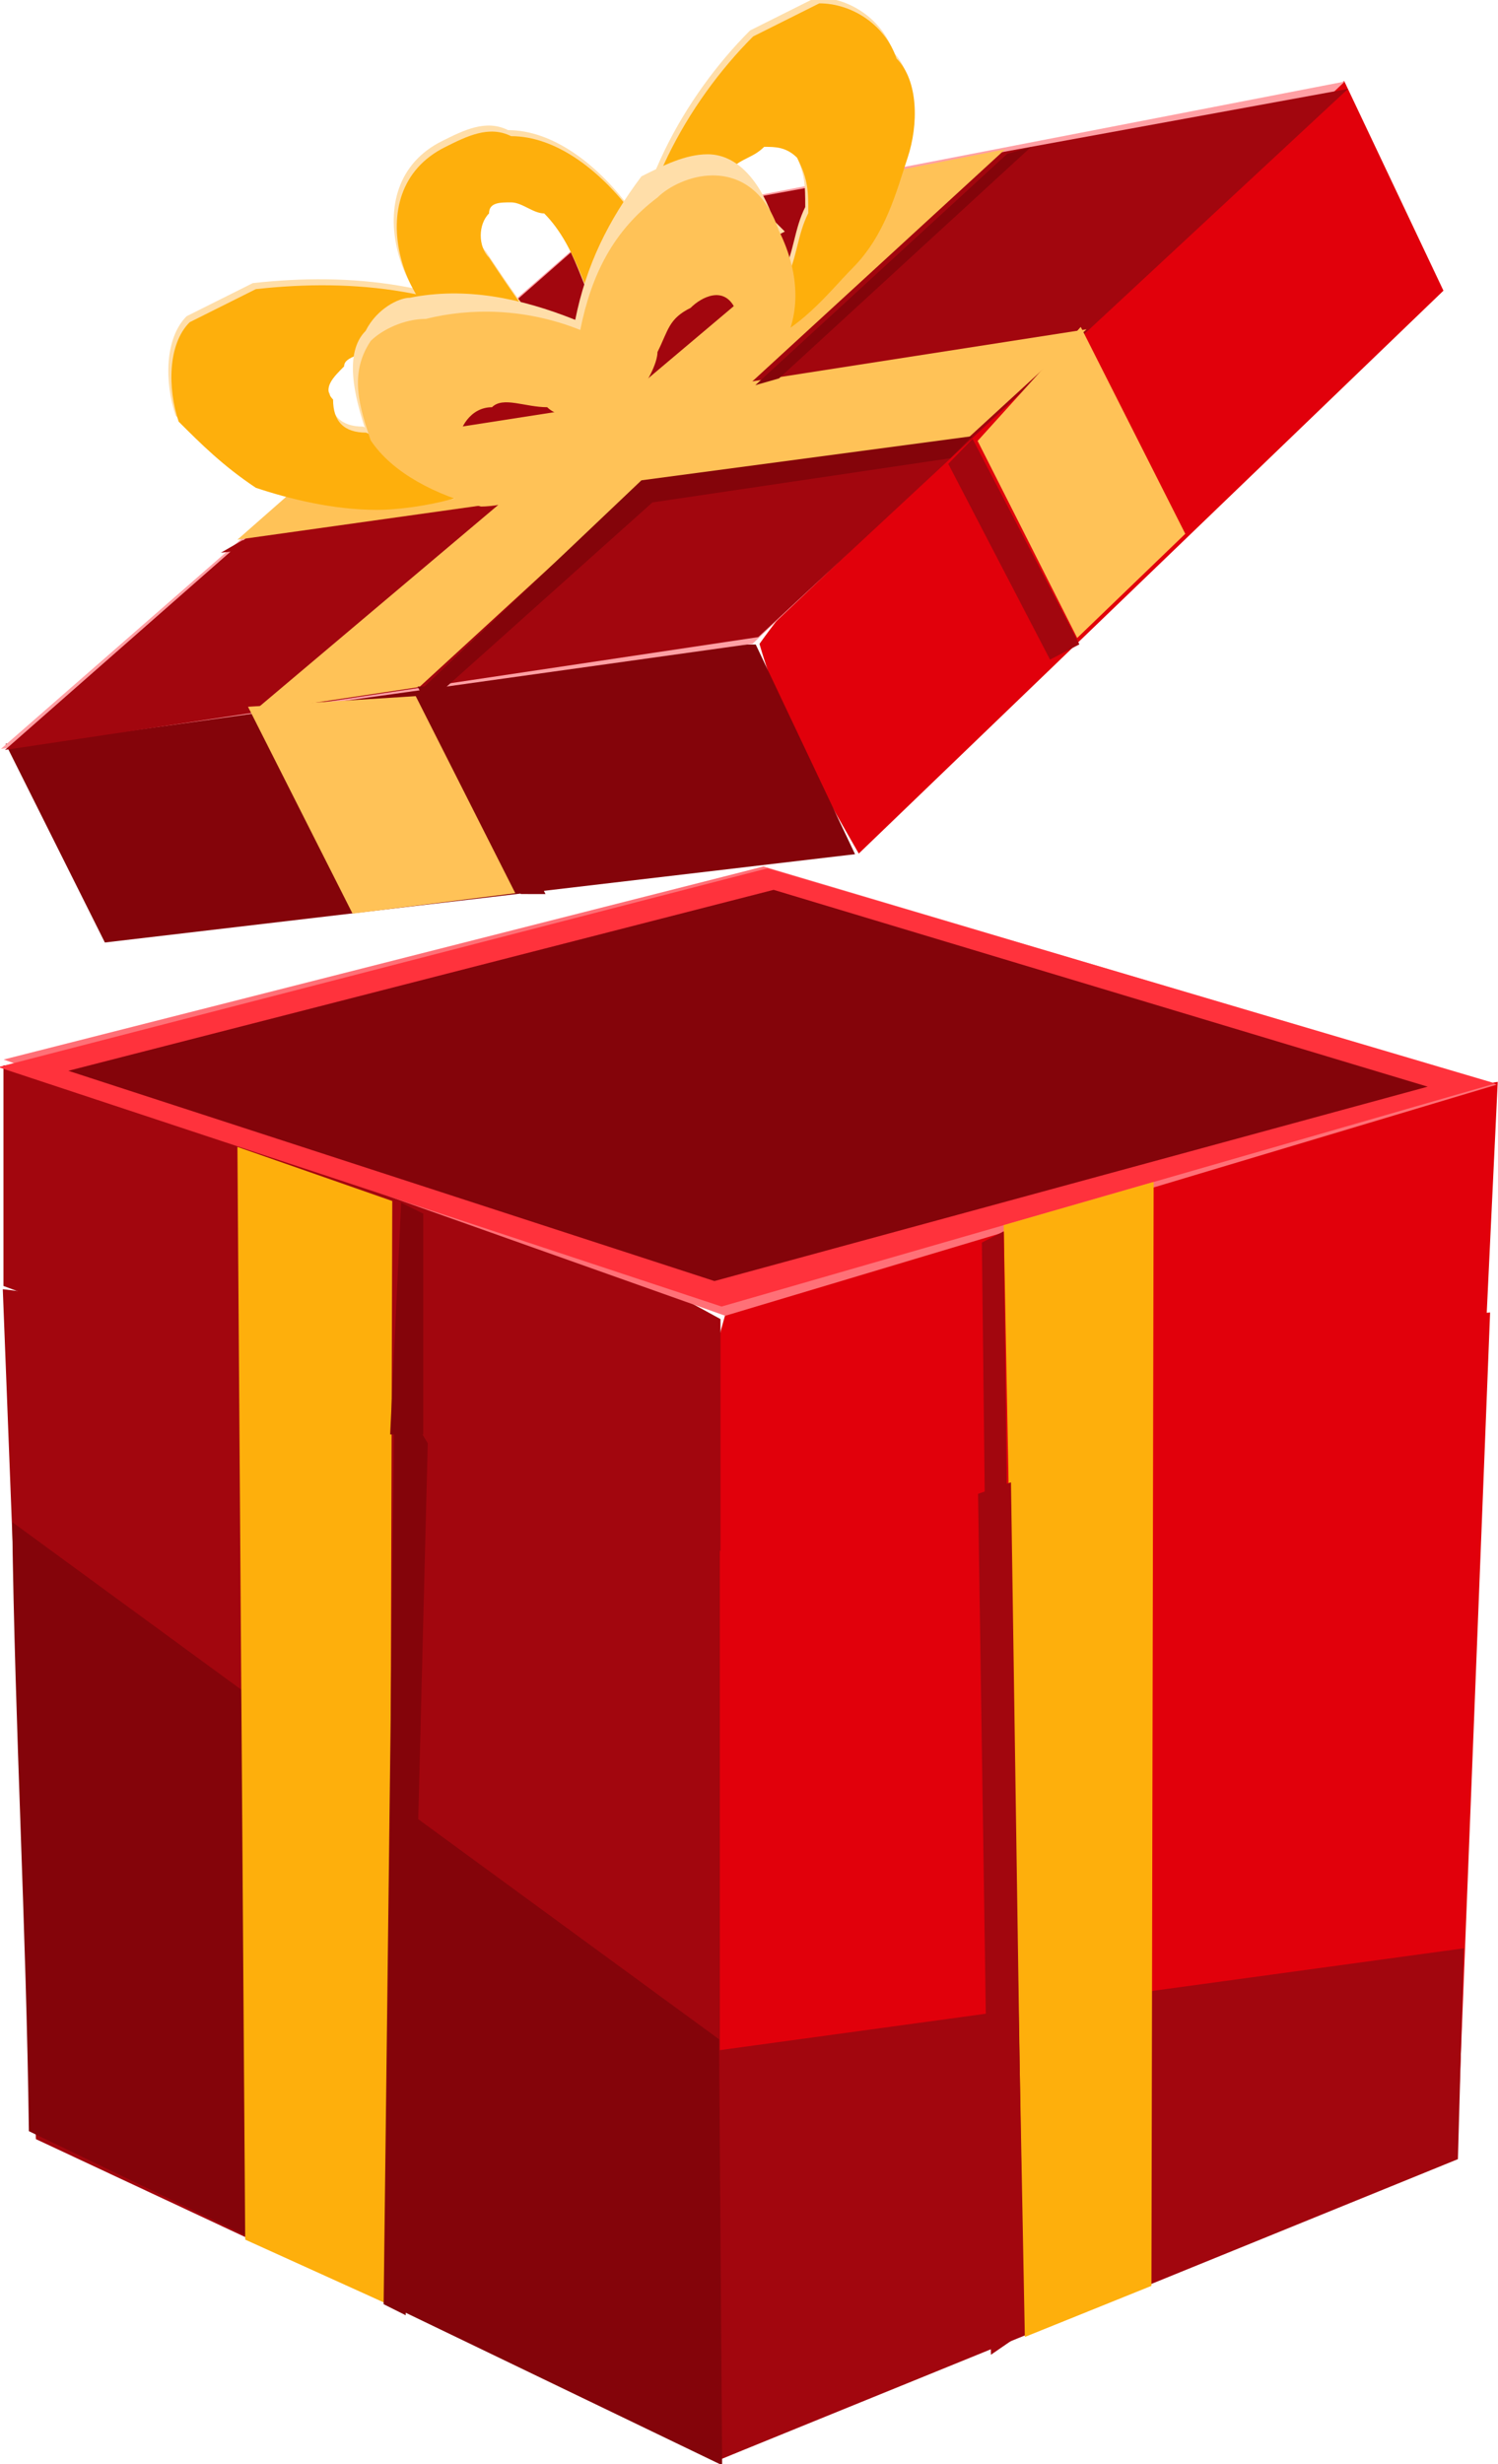
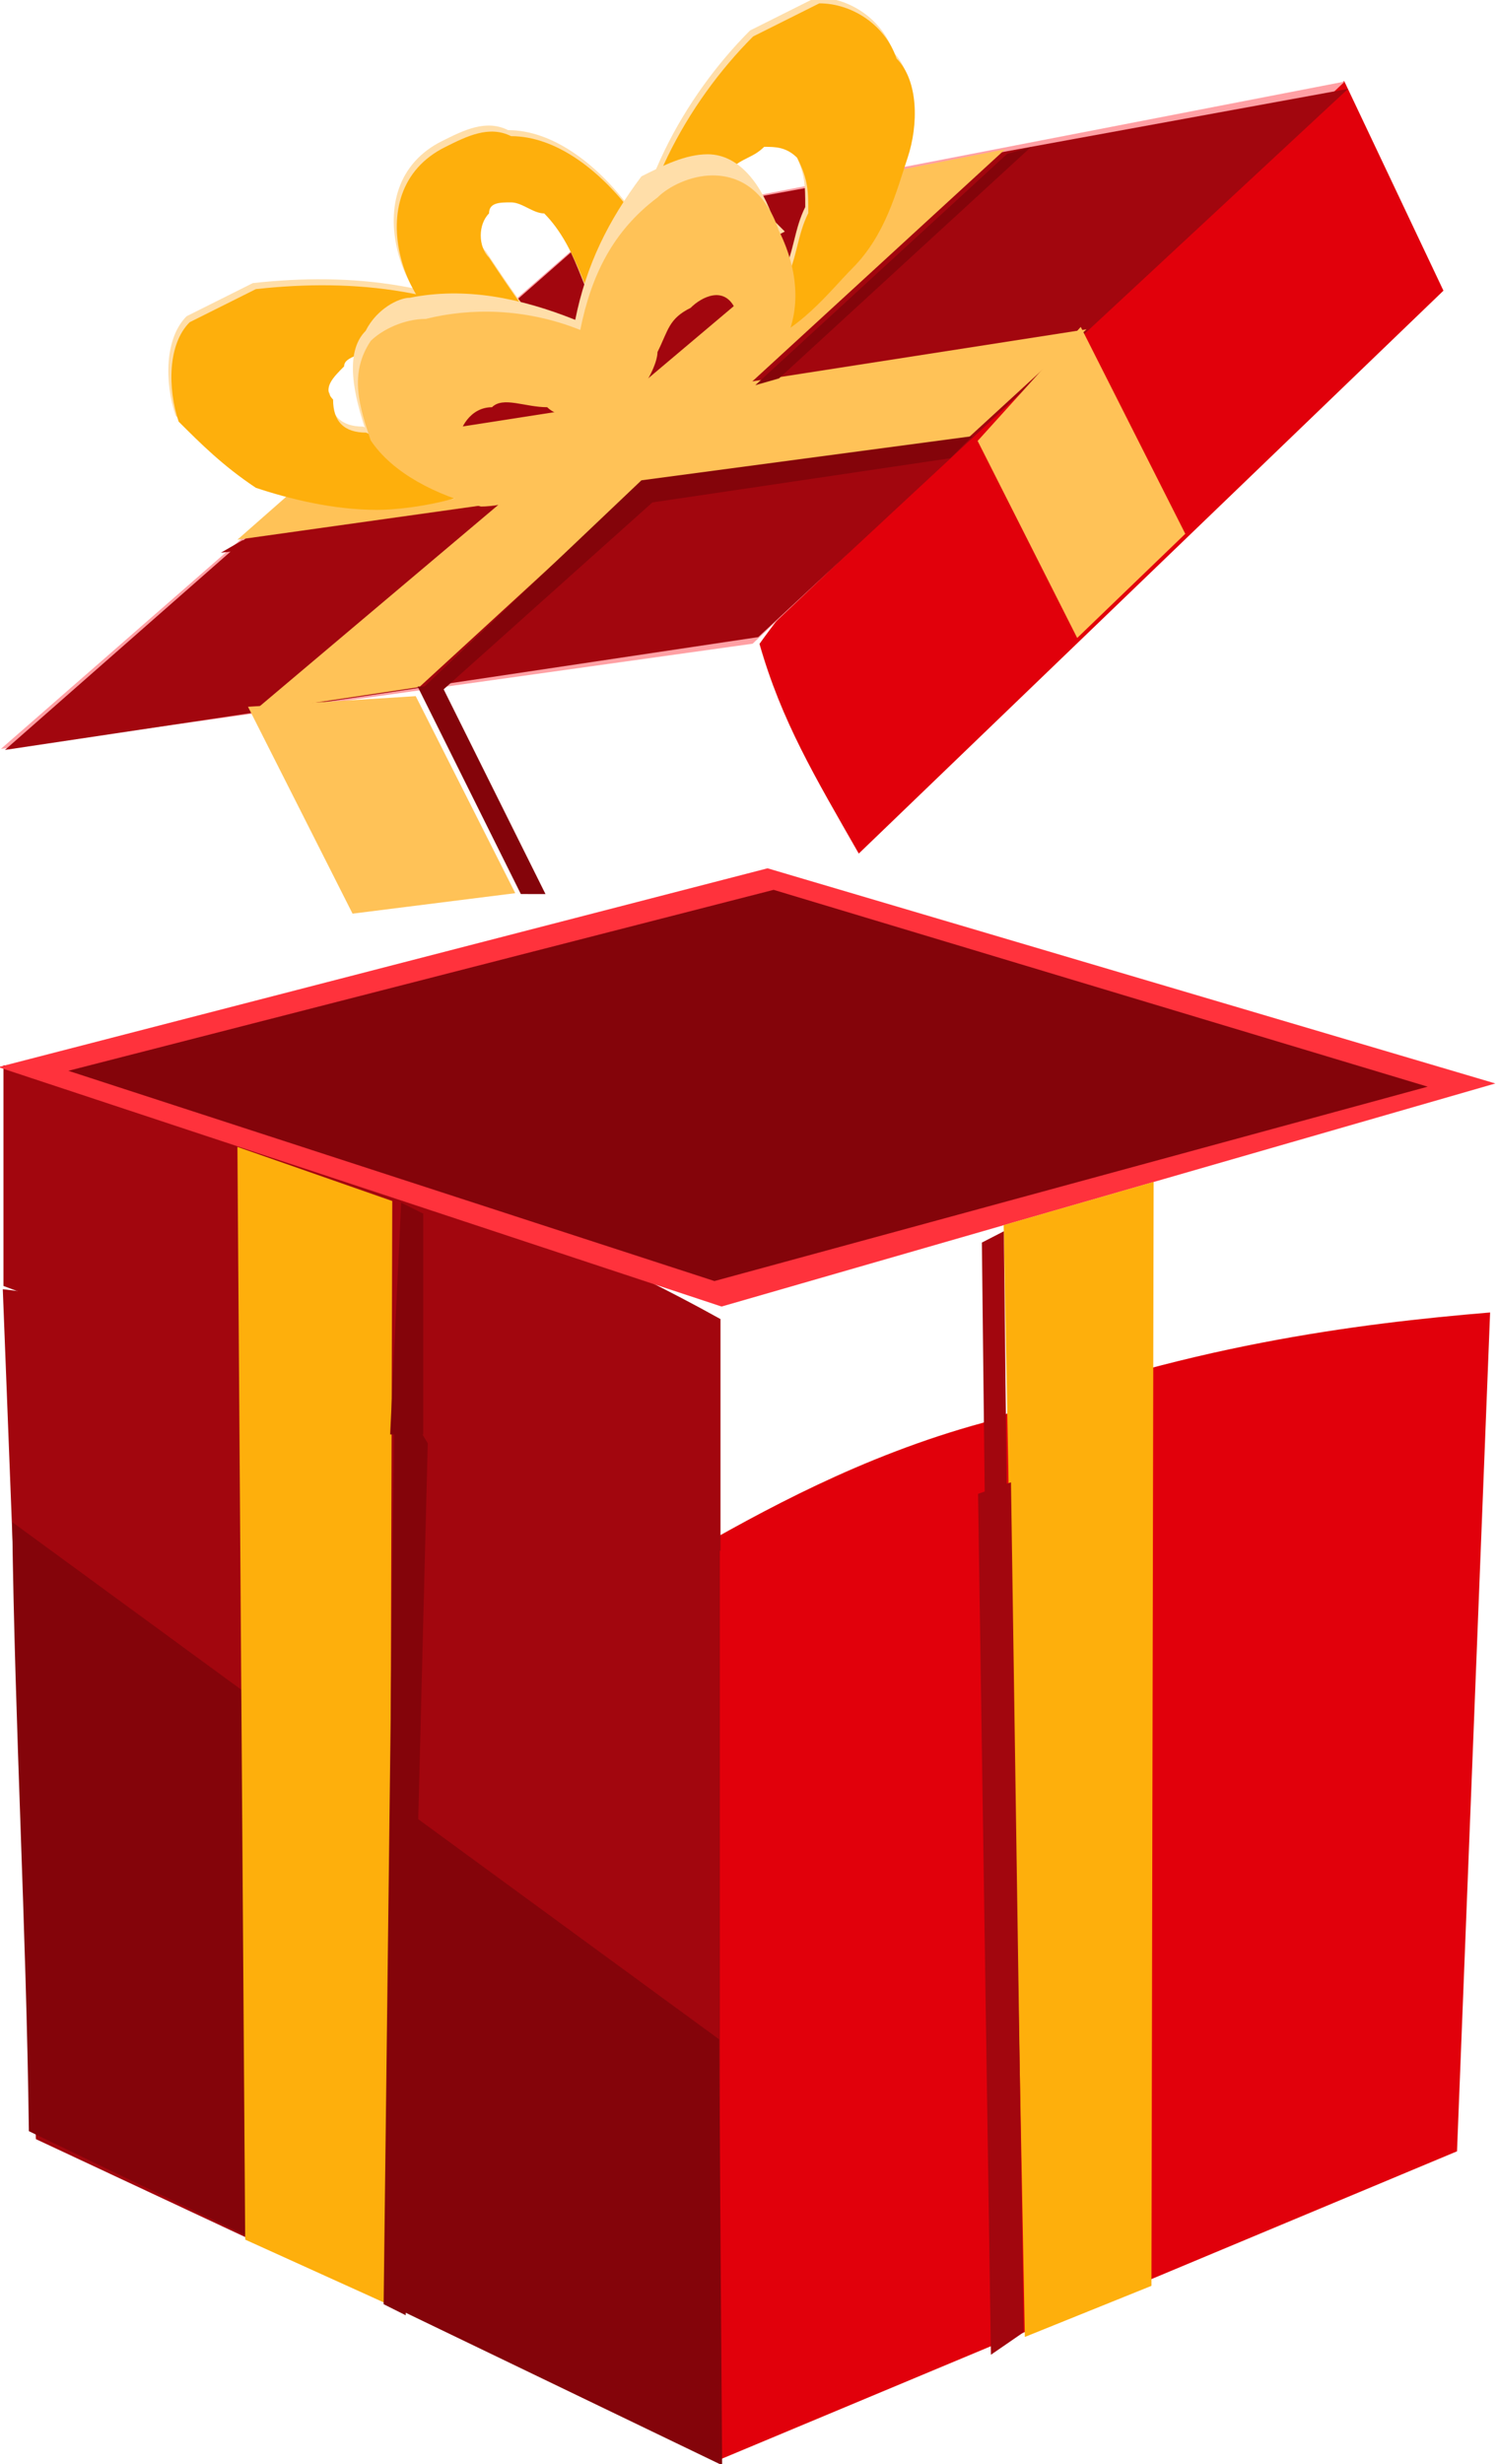
<svg xmlns="http://www.w3.org/2000/svg" width="795px" height="1307px" xml:space="preserve" style="fill-rule:evenodd;clip-rule:evenodd;stroke-linejoin:round;stroke-miterlimit:2;">
  <g transform="matrix(1,0,0,1,-187.402,-320.796)">
    <g transform="matrix(4.167,0,0,4.167,0,0)">
      <g transform="matrix(1.405,0,0,1.405,132.187,359.263)">
        <path d="M0,-60C-1,-52 -1,-44 -2,-35C-2,-13 0,7 3,22L70,-6L73,-82C61,-81 45,-79 27,-72C16,-69 7,-64 0,-60" style="fill:rgb(225,0,11);fill-rule:nonzero;" />
      </g>
    </g>
    <g transform="matrix(4.167,0,0,4.167,0,0)">
      <g transform="matrix(-0.186,1.393,1.393,0.186,207.814,310.499)">
-         <path d="M27,-51C40,-48 53,-46 63,-43L27,20L8,18L27,-51Z" style="fill:rgb(162,6,14);fill-rule:nonzero;" />
-       </g>
+         </g>
    </g>
    <g transform="matrix(4.167,0,0,4.167,0,0)">
      <g transform="matrix(1.405,0,0,1.405,235.724,275.115)">
-         <path d="M0,-43C-13,-41 -28,-37 -44,-32C-53,-29 -62,-25 -70,-22C-72,-15 -73,-8 -74,0L-1,-22L0,-43Z" style="fill:rgb(225,0,11);fill-rule:nonzero;" />
-       </g>
+         </g>
    </g>
    <g transform="matrix(4.167,0,0,4.167,0,0)">
      <g transform="matrix(1.405,0,0,1.405,136.653,241.094)">
        <path d="M0,106L0,23C-10,18 -22,12 -37,7C-47,4 -56,1 -65,0C-64,26 -63,51 -62,77L0,106Z" style="fill:rgb(162,6,14);fill-rule:nonzero;" />
      </g>
    </g>
    <g transform="matrix(4.167,0,0,4.167,0,0)">
      <g transform="matrix(-1.122,0.845,0.845,1.122,163.552,351.409)">
        <path d="M32,-96C43,-81 53,-66 64,-51L32,11L9,-20L32,-96Z" style="fill:rgb(132,4,10);fill-rule:nonzero;" />
      </g>
    </g>
    <g transform="matrix(4.167,0,0,4.167,0,0)">
      <g transform="matrix(1.405,0,0,1.405,136.736,242.086)">
        <path d="M0,2C-9,-3 -20,-8 -33,-12C-45,-16 -56,-19 -65,-21L-65,-1L-0,23L0,2Z" style="fill:rgb(162,6,14);fill-rule:nonzero;" />
      </g>
    </g>
    <g transform="matrix(4.167,0,0,4.167,0,0)">
      <g transform="matrix(-1.346,0.403,0.403,1.346,49.326,244.427)">
-         <path d="M-133,18L-60,18L-4,-23L-75,-20L-133,18Z" style="fill:rgb(255,112,119);fill-rule:nonzero;" />
-       </g>
+         </g>
    </g>
    <g transform="matrix(4.167,0,0,4.167,0,0)">
      <g transform="matrix(-1.35,0.389,0.389,1.35,48.87,242.339)">
        <path d="M-133,18L-60,18L-3,-21L-75,-19L-133,18Z" style="fill:rgb(255,50,60);fill-rule:nonzero;" />
      </g>
    </g>
    <g transform="matrix(4.167,0,0,4.167,0,0)">
      <g transform="matrix(1.361,-0.349,-0.349,-1.361,56.188,234.403)">
        <path d="M2,15L68,15L121,-17L54,-18L2,15Z" style="fill:rgb(132,4,10);fill-rule:nonzero;" />
      </g>
    </g>
    <g transform="matrix(4.167,0,0,4.167,0,0)">
      <g transform="matrix(-1.392,0.194,0.194,1.392,201.362,366.601)">
        <path d="M7,-97C7,-97 19,3 19,3L7,-0L-7,-99L7,-97Z" style="fill:rgb(254,175,12);fill-rule:nonzero;" />
      </g>
    </g>
    <g transform="matrix(4.167,0,0,4.167,0,0)">
      <g transform="matrix(-0.01,-1.405,-1.405,0.01,150.266,305.344)">
        <path d="M-40,53L59,53L54,39L-46,40L-40,53Z" style="fill:rgb(254,175,12);fill-rule:nonzero;" />
      </g>
    </g>
    <g transform="matrix(4.167,0,0,4.167,0,0)">
      <g transform="matrix(1.405,0,0,1.405,95.236,371.699)">
        <path d="M0,-84L-1,-1L1,0L3,-79" style="fill:rgb(132,4,10);fill-rule:nonzero;" />
      </g>
    </g>
    <g transform="matrix(4.167,0,0,4.167,0,0)">
      <g transform="matrix(0.021,1.405,1.405,-0.021,226.493,316.881)">
        <path d="M-36,-40L42,-40L40,-37L-37,-37L-36,-40Z" style="fill:rgb(162,6,14);fill-rule:nonzero;" />
      </g>
    </g>
    <g transform="matrix(4.167,0,0,4.167,0,0)">
      <g transform="matrix(0.016,1.405,1.405,-0.016,188.48,251.809)">
        <path d="M-13,-11L11,-11L11,-13L-12,-13L-13,-11Z" style="fill:rgb(162,6,14);fill-rule:nonzero;" />
      </g>
    </g>
    <g transform="matrix(4.167,0,0,4.167,0,0)">
      <g transform="matrix(1.405,0,0,1.405,98.879,230.072)">
        <path d="M0,21L0,1L-2,0L-3,21" style="fill:rgb(132,4,10);fill-rule:nonzero;" />
      </g>
    </g>
    <g transform="matrix(4.167,0,0,4.167,0,0)">
      <g transform="matrix(1.405,0,0,1.405,216.165,188.45)">
        <path d="M0,-72C-11,-64 -22,-54 -34,-42C-41,-35 -48,-28 -53,-21C-51,-14 -48,-9 -44,-2L9,-53L0,-72Z" style="fill:rgb(225,0,11);fill-rule:nonzero;" />
      </g>
    </g>
    <g transform="matrix(4.167,0,0,4.167,0,0)">
      <g transform="matrix(1.405,0,0,1.405,141.224,196.96)">
-         <path d="M0,-27C-10,-27 -22,-27 -35,-25C-48,-23 -59,-20 -68,-18L-59,0L9,-8L0,-27Z" style="fill:rgb(132,4,10);fill-rule:nonzero;" />
-       </g>
+         </g>
    </g>
    <g transform="matrix(4.167,0,0,4.167,0,0)">
      <g transform="matrix(-1.019,0.967,0.967,1.019,97.512,219.399)">
        <path d="M-126,-10L-52,-10L4,-50L-68,-47L-126,-10Z" style="fill:rgb(255,160,164);fill-rule:nonzero;" />
      </g>
    </g>
    <g transform="matrix(4.167,0,0,4.167,0,0)">
      <g transform="matrix(-1.029,0.956,0.956,1.029,96.564,219.043)">
        <path d="M-126,-10L-53,-10L4,-49L-68,-47L-126,-10Z" style="fill:rgb(162,6,14);fill-rule:nonzero;" />
      </g>
    </g>
    <g transform="matrix(4.167,0,0,4.167,0,0)">
      <g transform="matrix(0.084,1.402,1.402,-0.084,88.845,128.104)">
        <path d="M12,-10C12,-10 10,14 10,14L12,11L13,-12L12,-10Z" style="fill:rgb(162,6,14);fill-rule:nonzero;" />
      </g>
    </g>
    <g transform="matrix(4.167,0,0,4.167,0,0)">
      <g transform="matrix(-1.388,0.216,0.216,1.388,77.891,153.797)">
        <path d="M-78,-13L-10,-13L1,-6L-66,-5L-78,-13Z" style="fill:rgb(255,194,87);fill-rule:nonzero;" />
      </g>
    </g>
    <g transform="matrix(4.167,0,0,4.167,0,0)">
      <g transform="matrix(1.074,-0.906,-0.906,-1.074,111.137,190.446)">
        <path d="M-8,28L68,28L77,23L5,20L-8,28Z" style="fill:rgb(255,194,87);fill-rule:nonzero;" />
      </g>
    </g>
    <g transform="matrix(4.167,0,0,4.167,0,0)">
      <g transform="matrix(0.648,1.246,1.246,-0.648,184.585,135.732)">
-         <path d="M-7,-9L14,-9L14,-12L-6,-12L-7,-9Z" style="fill:rgb(162,6,14);fill-rule:nonzero;" />
-       </g>
+         </g>
    </g>
    <g transform="matrix(4.167,0,0,4.167,0,0)">
      <g transform="matrix(0.626,1.258,1.258,-0.626,113.87,164.402)">
        <path d="M-5,-10L16,-10L17,-8L-4,-8L-5,-10Z" style="fill:rgb(132,4,10);fill-rule:nonzero;" />
      </g>
    </g>
    <g transform="matrix(4.167,0,0,4.167,0,0)">
      <g transform="matrix(1.405,0,0,1.405,166.003,162.012)">
        <path d="M0,-19L-27,-15L-46,2L-48,2C-48,2 -28,-17 -28,-17C-28,-17 2,-21 2,-21L0,-19Z" style="fill:rgb(132,4,10);fill-rule:nonzero;" />
      </g>
    </g>
    <g transform="matrix(4.167,0,0,4.167,0,0)">
      <g transform="matrix(1.035,-0.95,-0.95,-1.035,155.757,133.603)">
        <path d="M-4,11L27,11L29,10L-2,10L-4,11Z" style="fill:rgb(132,4,10);fill-rule:nonzero;" />
      </g>
    </g>
    <g transform="matrix(4.167,0,0,4.167,0,0)">
      <g transform="matrix(1.405,0,0,1.405,77.169,114.428)">
        <path d="M0,17C-3,15 -5,13 -7,11C-8,8 -8,4 -6,2C-4,1 -2,-0 -0,-1C9,-2 18,-1 26,4C24,5 21,5 18,5C16,4 13,4 11,4C10,5 8,5 8,6C7,7 6,8 7,9C7,11 8,12 10,12C12,13 14,14 16,15C17,15 22,15 22,17C20,19 14,19 11,19C7,19 3,18 0,17" style="fill:rgb(255,222,169);fill-rule:nonzero;" />
      </g>
    </g>
    <g transform="matrix(4.167,0,0,4.167,0,0)">
      <g transform="matrix(1.405,0,0,1.405,160.172,100.53)">
        <path d="M0,-3C1,-6 1,-10 -1,-12C-2,-15 -5,-17 -8,-17C-10,-16 -12,-15 -14,-14C-20,-8 -25,1 -25,10C-23,9 -22,7 -20,5C-19,2 -18,-0 -16,-2C-15,-3 -14,-3 -13,-4C-12,-4 -11,-4 -10,-3C-9,-1 -9,0 -9,2C-10,4 -10,6 -11,8C-12,9 -14,12 -14,14C-10,13 -7,9 -5,7C-2,4 -1,0 0,-3" style="fill:rgb(255,222,169);fill-rule:nonzero;" />
      </g>
    </g>
    <g transform="matrix(4.167,0,0,4.167,0,0)">
      <g transform="matrix(1.405,0,0,1.405,105.461,97.764)">
        <path d="M0,17C-3,15 -6,12 -7,8C-8,4 -7,-0 -3,-2C-1,-3 1,-4 3,-3C7,-3 11,-0 14,4C16,7 16,12 15,16C15,17 14,17 14,18C13,18 12,17 12,16C10,12 9,7 6,4C5,4 4,3 3,3C2,3 1,3 1,4C-0,5 0,7 1,8C3,11 5,14 7,16C9,16 10,17 11,19C11,21 10,21 9,21C6,20 3,19 0,17" style="fill:rgb(255,222,169);fill-rule:nonzero;" />
      </g>
    </g>
    <g transform="matrix(4.167,0,0,4.167,0,0)">
      <g transform="matrix(1.405,0,0,1.405,77.558,115.194)">
        <path d="M0,17C-3,15 -5,13 -7,11C-8,8 -8,4 -6,2C-4,1 -2,-0 -0,-1C9,-2 18,-1 26,4C24,5 21,5 18,5C16,4 13,4 11,4C10,5 8,5 8,6C7,7 6,8 7,9C7,11 8,12 10,12C12,13 14,14 16,15C17,15 21,15 22,16C20,18 14,19 11,19C7,19 3,18 0,17" style="fill:rgb(254,175,12);fill-rule:nonzero;" />
      </g>
    </g>
    <g transform="matrix(4.167,0,0,4.167,0,0)">
      <g transform="matrix(1.405,0,0,1.405,160.56,101.297)">
        <path d="M0,-3C1,-6 1,-10 -1,-12C-2,-15 -5,-17 -8,-17C-10,-16 -12,-15 -14,-14C-20,-8 -25,1 -25,10C-23,9 -22,7 -20,5C-19,2 -18,-0 -16,-2C-15,-3 -14,-3 -13,-4C-12,-4 -11,-4 -10,-3C-9,-1 -9,0 -9,2C-10,4 -10,6 -11,8C-12,9 -14,12 -14,14C-10,13 -7,9 -5,7C-2,4 -1,0 0,-3" style="fill:rgb(254,175,12);fill-rule:nonzero;" />
      </g>
    </g>
    <g transform="matrix(4.167,0,0,4.167,0,0)">
      <g transform="matrix(1.405,0,0,1.405,105.85,98.532)">
        <path d="M0,17C-3,15 -6,12 -7,8C-8,4 -7,-0 -3,-2C-1,-3 1,-4 3,-3C7,-3 11,-0 14,4C16,7 16,12 15,16C15,17 14,17 14,18C13,18 12,17 12,16C10,12 9,7 6,4C5,4 4,3 3,3C2,3 1,3 1,4C-0,5 0,7 1,8C3,11 5,14 7,16C9,16 10,17 11,19C11,21 10,21 9,21C6,20 3,19 0,17" style="fill:rgb(254,175,12);fill-rule:nonzero;" />
      </g>
    </g>
    <g transform="matrix(4.167,0,0,4.167,0,0)">
      <g transform="matrix(1.405,0,0,1.405,92.945,96.624)">
        <path d="M0,26L37,7C37,7 37,7 36,6C35,3 33,0 30,0C28,0 26,1 24,2C21,6 19,10 18,15C13,13 8,12 3,13C2,13 -0,14 -1,16C-3,18 -2,22 -1,25C-0,25 -0,26 0,26" style="fill:rgb(255,222,169);fill-rule:nonzero;" />
      </g>
    </g>
    <g transform="matrix(4.167,0,0,4.167,0,0)">
      <g transform="matrix(1.405,0,0,1.405,135.736,141.465)">
        <path d="M0,-30C-2,-30 -4,-29 -5,-28C-9,-25 -11,-21 -12,-16C-17,-18 -22,-18 -26,-17C-28,-17 -30,-16 -31,-15C-33,-12 -32,-9 -31,-6C-29,-3 -25,-1 -21,-0C-19,0 -15,-1 -13,-3C-10,-6 -16,-4 -18,-4C-20,-3 -22,-4 -23,-6C-23,-7 -22,-9 -20,-9C-19,-10 -17,-9 -15,-9C-14,-8 -12,-8 -11,-8C-10,-8 -9,-8 -8,-8C-8,-9 -7,-9 -7,-10C-6,-11 -5,-13 -5,-14C-4,-16 -4,-17 -2,-18C-1,-19 1,-20 2,-18C3,-17 2,-14 1,-13C-0,-12 -6,-8 -1,-9C2,-9 4,-12 6,-14C8,-17 8,-21 6,-25C5,-28 3,-30 0,-30" style="fill:rgb(255,194,87);fill-rule:nonzero;" />
      </g>
    </g>
    <g transform="matrix(4.167,0,0,4.167,0,0)">
      <g transform="matrix(0.634,1.254,1.254,-0.634,182.01,123.63)">
        <path d="M2,-11L22,-11L18,2L-3,2L2,-11Z" style="fill:rgb(255,194,87);fill-rule:nonzero;" />
      </g>
    </g>
    <g transform="matrix(4.167,0,0,4.167,0,0)">
      <g transform="matrix(0.634,1.254,1.254,-0.634,96.004,158.696)">
        <path d="M-1,-15L20,-15L25,-1L5,-1L-1,-15Z" style="fill:rgb(255,194,87);fill-rule:nonzero;" />
      </g>
    </g>
  </g>
</svg>